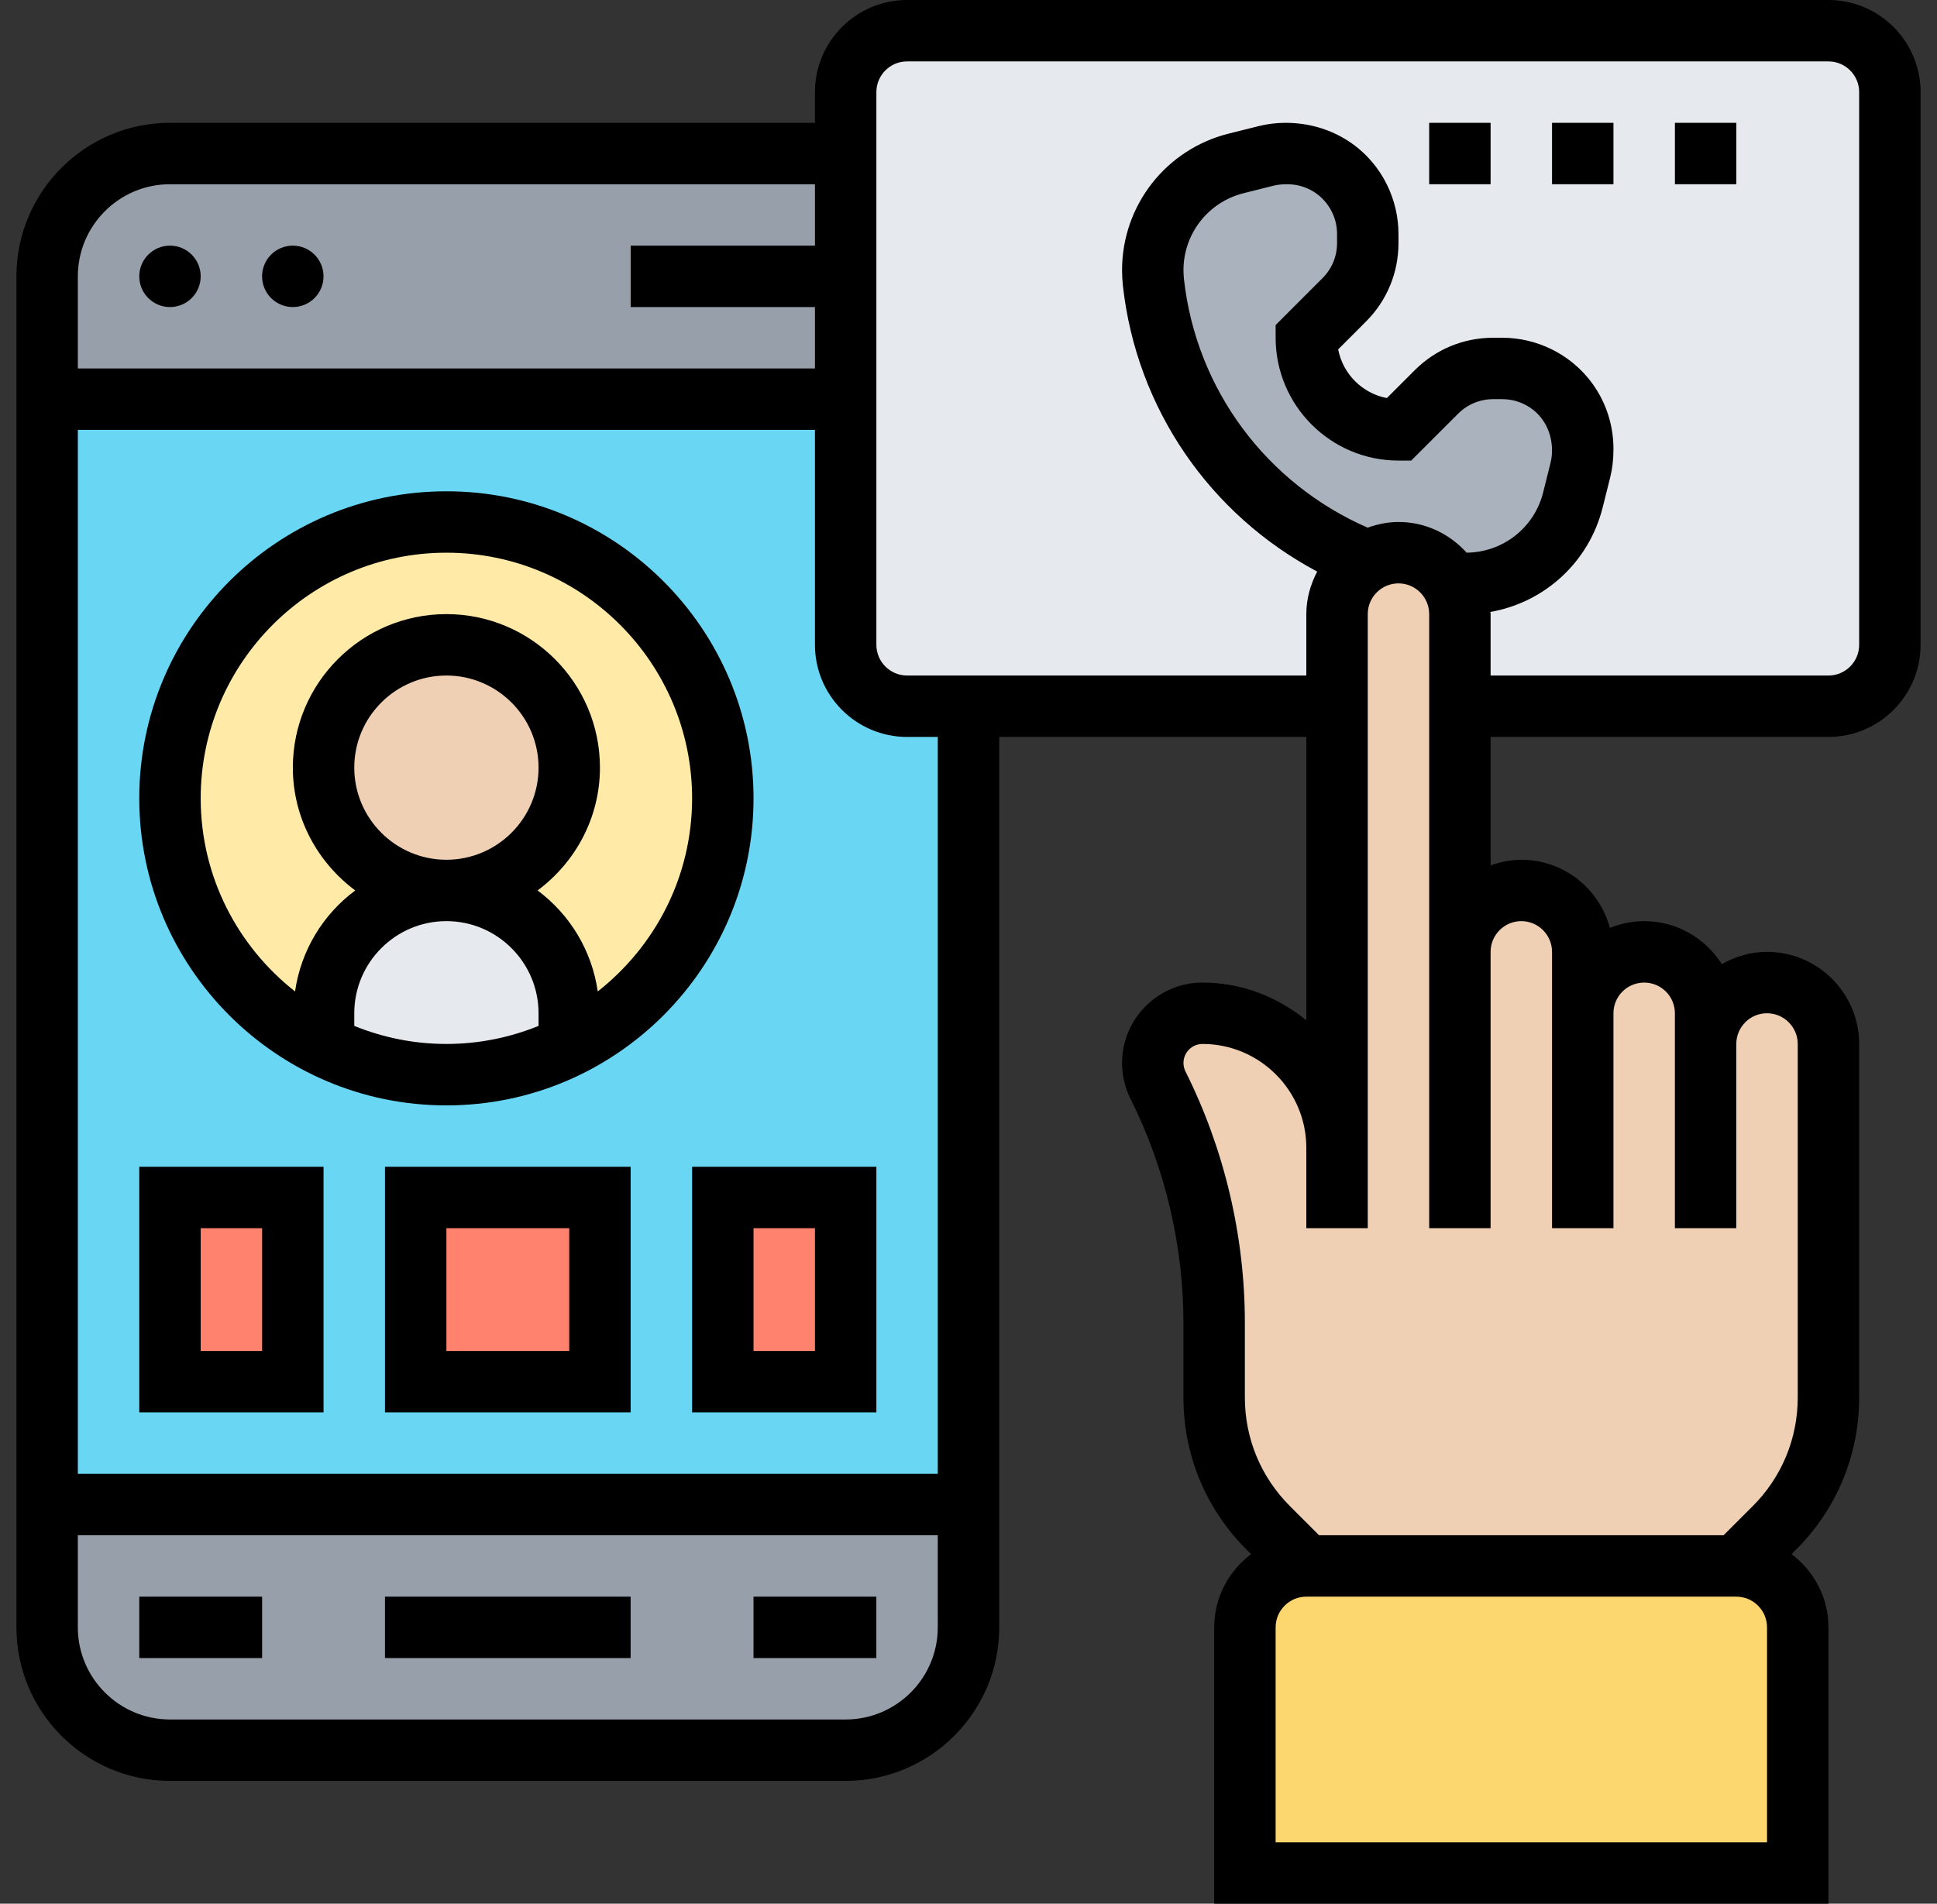
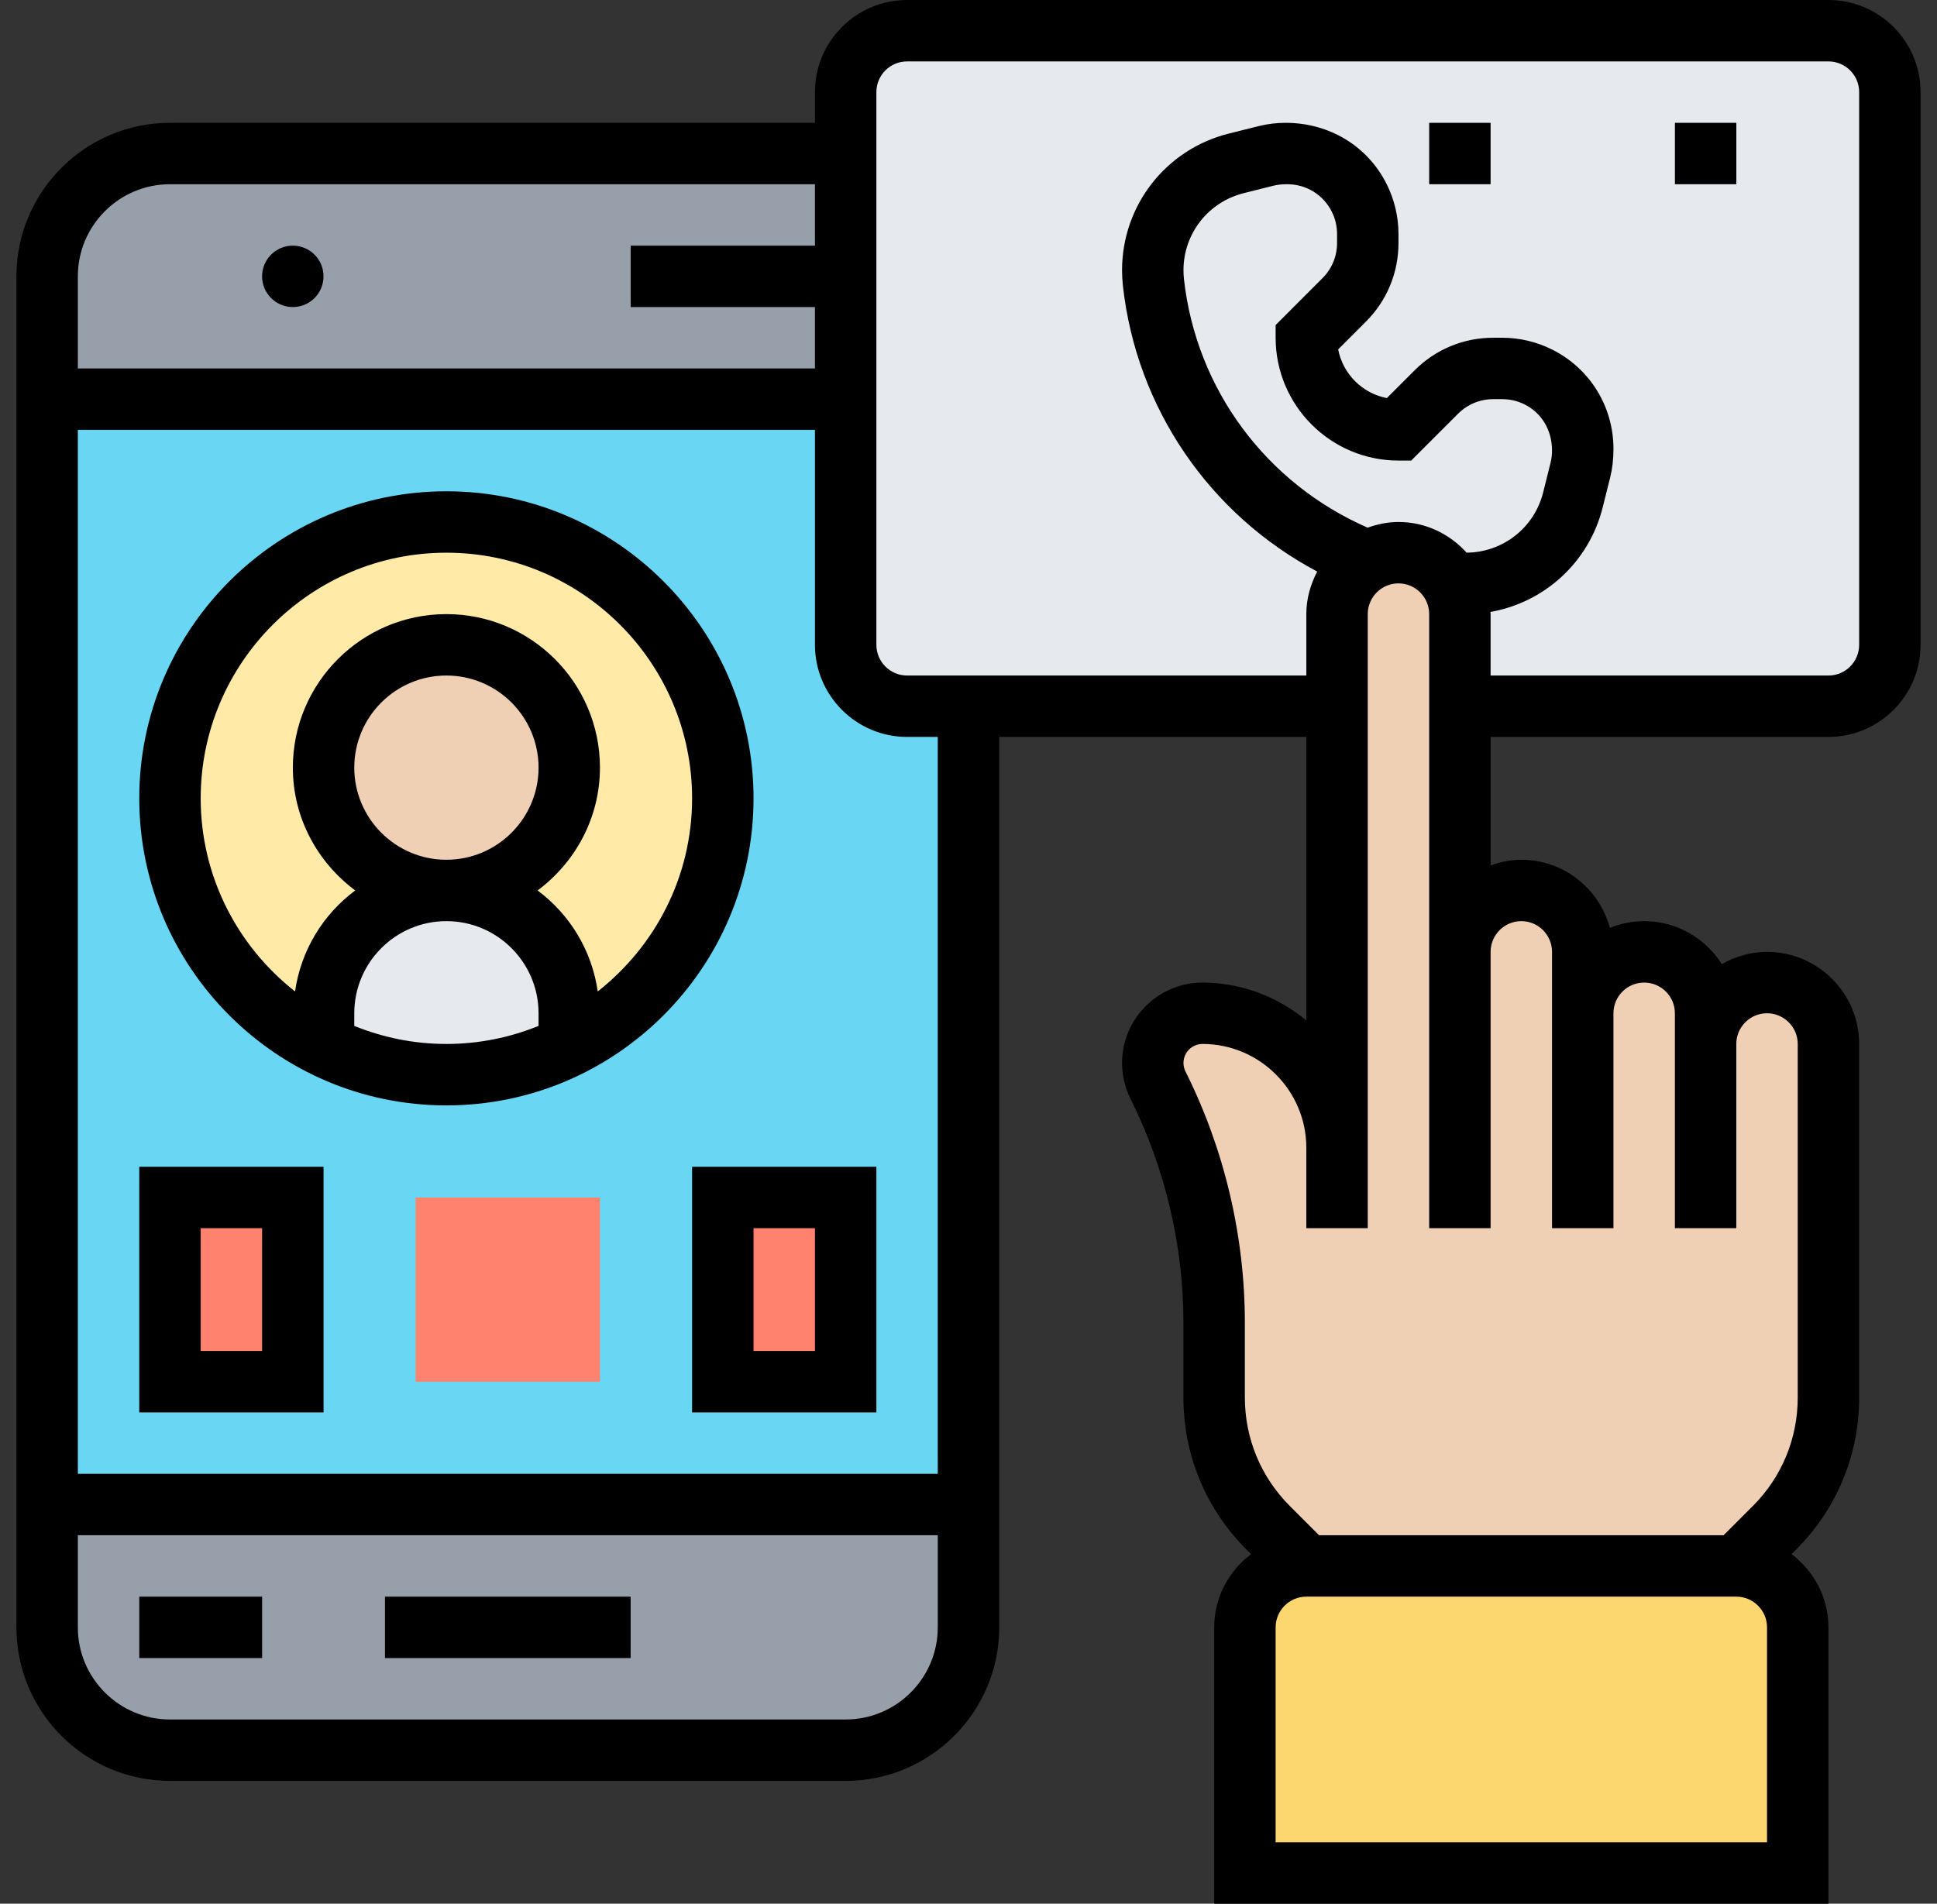
<svg xmlns="http://www.w3.org/2000/svg" width="59" height="58" viewBox="0 0 59 58" fill="none">
  <rect x="0" y="0" width="59" height="58" fill="#333333" stroke="none" />
  <g clip-path="url(#clip0_6303_27114)">
    <path d="M5.177 53.323C3.11 53.323 1.436 51.648 1.436 49.581V45.839H29.5V49.581C29.5 51.648 27.826 53.323 25.758 53.323H5.177Z" fill="#969FAA" />
    <path d="M25.758 8.419V12.161H1.436V8.419C1.436 6.352 3.11 4.677 5.177 4.677H25.758V8.419Z" fill="#969FAA" />
    <path d="M29.5 21.516V45.839H1.436V12.161H25.758V19.645C25.758 20.674 26.6 21.516 27.629 21.516H29.5Z" fill="#69D6F4" />
    <path d="M13.597 32.742C18.247 32.742 22.016 28.973 22.016 24.323C22.016 19.673 18.247 15.903 13.597 15.903C8.947 15.903 5.178 19.673 5.178 24.323C5.178 28.973 8.947 32.742 13.597 32.742Z" fill="#FFEAA7" />
    <path d="M22.017 36.484H25.759V42.097H22.017V36.484Z" fill="#FF826E" />
    <path d="M12.661 36.484H18.274V42.097H12.661V36.484Z" fill="#FF826E" />
    <path d="M5.178 36.484H8.92V42.097H5.178V36.484Z" fill="#FF826E" />
    <path d="M55.693 0.936H27.629C26.6 0.936 25.758 1.777 25.758 2.807V19.645C25.758 20.674 26.6 21.516 27.629 21.516H55.693C56.722 21.516 57.564 20.674 57.564 19.645V2.807C57.564 1.777 56.722 0.936 55.693 0.936Z" fill="#E6E9ED" />
-     <path d="M46.723 17.063C46.152 17.512 45.422 17.774 44.655 17.774C44.534 17.774 44.403 17.765 44.281 17.756C44.253 17.746 44.225 17.746 44.197 17.746C44.122 17.615 44.028 17.494 43.916 17.391C43.579 17.045 43.112 16.839 42.597 16.839C42.251 16.839 41.924 16.932 41.643 17.101C39.884 16.409 38.369 15.267 37.237 13.799C36.096 12.33 35.347 10.552 35.132 8.607C35.123 8.485 35.113 8.354 35.113 8.232C35.113 6.689 36.161 5.351 37.658 4.977L38.565 4.752C38.752 4.706 38.958 4.677 39.155 4.677H39.211C40.137 4.677 40.988 5.201 41.4 6.034C41.578 6.371 41.662 6.745 41.662 7.128V7.409C41.662 8.055 41.4 8.681 40.941 9.14L39.791 10.29C39.791 11.067 40.109 11.768 40.614 12.274C41.119 12.779 41.821 13.097 42.597 13.097L43.748 11.946C44.206 11.488 44.833 11.226 45.478 11.226H45.759C46.143 11.226 46.517 11.31 46.854 11.488C47.686 11.899 48.21 12.751 48.21 13.677V13.733C48.21 13.929 48.182 14.135 48.135 14.322L47.911 15.23C47.724 15.978 47.293 16.614 46.723 17.063Z" fill="#AAB2BD" />
    <path d="M17.338 31.853V31.863C16.216 32.424 14.934 32.742 13.596 32.742C12.259 32.742 10.977 32.424 9.854 31.863V31.853V30.871C9.854 29.842 10.275 28.907 10.949 28.224C11.632 27.55 12.567 27.129 13.596 27.129C15.664 27.129 17.338 28.804 17.338 30.871V31.853Z" fill="#E6E9ED" />
    <path d="M13.596 27.129C15.663 27.129 17.338 25.454 17.338 23.387C17.338 21.321 15.663 19.645 13.596 19.645C11.53 19.645 9.854 21.321 9.854 23.387C9.854 25.454 11.53 27.129 13.596 27.129Z" fill="#F0D0B4" />
    <path d="M54.758 49.581V57.065H37.919V49.581C37.919 48.552 38.761 47.71 39.79 47.71H52.887C53.916 47.71 54.758 48.552 54.758 49.581Z" fill="#FCD770" />
    <path d="M51.952 31.807C51.952 30.768 52.794 29.936 53.823 29.936C54.337 29.936 54.805 30.141 55.142 30.488C55.488 30.824 55.694 31.292 55.694 31.807V42.574C55.694 44.071 55.105 45.493 54.047 46.55L52.888 47.71H39.791L38.631 46.55C37.574 45.493 36.984 44.071 36.984 42.574V40.31C36.984 37.794 36.395 35.315 35.272 33.06C35.169 32.854 35.113 32.62 35.113 32.387C35.113 31.545 35.787 30.871 36.629 30.871C38.893 30.871 40.726 32.705 40.726 34.968V21.516V18.71C40.726 18.027 41.091 17.428 41.643 17.101C41.924 16.932 42.251 16.839 42.597 16.839C43.112 16.839 43.579 17.045 43.916 17.391C44.028 17.494 44.122 17.615 44.197 17.746C44.375 18.027 44.468 18.354 44.468 18.71V21.516V29C44.468 27.971 45.31 27.129 46.339 27.129C46.854 27.129 47.321 27.335 47.658 27.681C48.004 28.018 48.21 28.486 48.21 29V30.871C48.21 29.842 49.052 29 50.081 29C50.596 29 51.063 29.206 51.4 29.552C51.746 29.889 51.952 30.357 51.952 30.871V31.807Z" fill="#F0D0B4" />
    <path d="M51.017 3.742H52.888V5.613H51.017V3.742Z" fill="black" />
-     <path d="M47.274 3.742H49.145V5.613H47.274V3.742Z" fill="black" />
    <path d="M43.532 3.742H45.403V5.613H43.532V3.742Z" fill="black" />
    <path d="M55.694 0H27.629C26.082 0 24.823 1.259 24.823 2.806V3.742H5.177C2.598 3.742 0.5 5.84 0.5 8.419V49.581C0.5 52.16 2.598 54.258 5.177 54.258H25.758C28.337 54.258 30.436 52.16 30.436 49.581V22.452H39.79V31.086C38.923 30.379 37.831 29.936 36.627 29.936C35.277 29.936 34.177 31.035 34.177 32.386C34.177 32.764 34.267 33.142 34.436 33.481C35.491 35.59 36.048 37.953 36.047 40.311V42.578C36.047 44.329 36.729 45.973 37.967 47.21L38.107 47.35C37.429 47.862 36.984 48.667 36.984 49.581V58H55.694V49.581C55.694 48.667 55.248 47.862 54.57 47.349L54.71 47.209C55.947 45.972 56.629 44.328 56.629 42.578V31.807C56.629 30.261 55.37 29.001 53.823 29C53.331 29 52.863 29.137 52.446 29.374C51.948 28.589 51.077 28.064 50.081 28.064C49.711 28.064 49.36 28.14 49.037 28.27C48.714 27.078 47.633 26.194 46.339 26.194C46.009 26.194 45.697 26.261 45.403 26.366V22.452H55.694C57.241 22.452 58.5 21.192 58.5 19.645V2.806C58.5 1.259 57.241 0 55.694 0ZM5.177 5.613H24.823V7.484H19.21V9.355H24.823V11.226H2.371V8.419C2.371 6.872 3.63 5.613 5.177 5.613ZM25.758 52.387H5.177C3.63 52.387 2.371 51.128 2.371 49.581V46.774H28.564V49.581C28.564 51.128 27.305 52.387 25.758 52.387ZM28.564 44.903H2.371V13.097H24.823V19.645C24.823 21.192 26.082 22.452 27.629 22.452H28.564V44.903ZM42.597 14.032H42.984L44.412 12.605C44.698 12.319 45.078 12.161 45.482 12.161H45.761C45.995 12.161 46.228 12.216 46.438 12.321C46.953 12.579 47.274 13.098 47.274 13.731C47.274 13.854 47.258 13.978 47.229 14.099L47.003 15.005C46.734 16.079 45.777 16.829 44.672 16.838C44.158 16.268 43.422 15.903 42.597 15.903C42.266 15.903 41.953 15.972 41.657 16.076C38.574 14.728 36.437 11.867 36.063 8.506C36.054 8.417 36.048 8.325 36.048 8.233C36.048 7.12 36.802 6.155 37.883 5.885L38.789 5.658C38.91 5.628 39.033 5.613 39.212 5.613C39.789 5.613 40.309 5.934 40.566 6.45C40.671 6.659 40.726 6.893 40.726 7.127V7.404C40.726 7.809 40.569 8.189 40.282 8.475L38.855 9.903V10.29C38.855 12.354 40.533 14.032 42.597 14.032ZM53.823 56.129H38.855V49.581C38.855 49.065 39.274 48.645 39.79 48.645H52.887C53.404 48.645 53.823 49.065 53.823 49.581V56.129ZM46.339 28.064C46.855 28.064 47.274 28.485 47.274 29V30.871V37.419H49.145V30.871C49.145 30.355 49.564 29.936 50.081 29.936C50.597 29.936 51.016 30.355 51.016 30.871V31.806V36.484V37.419H52.887V36.484V31.806C52.887 31.557 52.984 31.322 53.161 31.145C53.337 30.968 53.572 30.871 53.822 30.871C54.338 30.871 54.758 31.292 54.758 31.807V42.578C54.758 43.828 54.271 45.003 53.388 45.886L52.5 46.774H40.178L39.29 45.886C38.406 45.002 37.918 43.827 37.918 42.577V40.311C37.919 37.663 37.294 35.012 36.109 32.644C36.069 32.564 36.048 32.474 36.048 32.386C36.048 32.066 36.307 31.806 36.627 31.806C38.37 31.806 39.79 33.227 39.79 34.97V36.484V37.419H41.661V36.484V34.97V18.71C41.661 18.194 42.08 17.774 42.597 17.774C43.113 17.774 43.532 18.194 43.532 18.71V29V37.419H45.403V29C45.403 28.485 45.822 28.064 46.339 28.064ZM56.629 19.645C56.629 20.161 56.21 20.581 55.694 20.581H45.403V18.71C45.403 18.687 45.397 18.667 45.397 18.644C47.045 18.356 48.4 17.128 48.817 15.459L49.044 14.552C49.111 14.283 49.145 14.007 49.145 13.675C49.145 12.385 48.428 11.225 47.274 10.648C46.806 10.414 46.283 10.29 45.761 10.29H45.482C44.578 10.29 43.729 10.642 43.089 11.282L42.243 12.128C41.494 11.985 40.903 11.392 40.76 10.645L41.605 9.799C42.245 9.16 42.597 8.31 42.597 7.405V7.127C42.597 6.604 42.473 6.081 42.239 5.613C41.663 4.459 40.503 3.742 39.156 3.742C38.879 3.742 38.603 3.776 38.335 3.843L37.428 4.07C35.514 4.547 34.177 6.26 34.177 8.233C34.177 8.389 34.187 8.546 34.203 8.707C34.619 12.449 36.852 15.676 40.121 17.414C39.917 17.804 39.79 18.24 39.79 18.71V20.581H27.629C27.113 20.581 26.694 20.161 26.694 19.645V2.806C26.694 2.291 27.113 1.871 27.629 1.871H55.694C56.21 1.871 56.629 2.291 56.629 2.806V19.645Z" fill="black" />
-     <path d="M5.178 9.355C5.694 9.355 6.113 8.936 6.113 8.419C6.113 7.903 5.694 7.484 5.178 7.484C4.661 7.484 4.242 7.903 4.242 8.419C4.242 8.936 4.661 9.355 5.178 9.355Z" fill="black" />
    <path d="M8.919 9.355C9.436 9.355 9.854 8.936 9.854 8.419C9.854 7.903 9.436 7.484 8.919 7.484C8.402 7.484 7.983 7.903 7.983 8.419C7.983 8.936 8.402 9.355 8.919 9.355Z" fill="black" />
-     <path d="M22.951 48.645H26.693V50.516H22.951V48.645Z" fill="black" />
    <path d="M4.242 48.645H7.984V50.516H4.242V48.645Z" fill="black" />
    <path d="M11.726 48.645H19.209V50.516H11.726V48.645Z" fill="black" />
    <path d="M13.597 14.968C8.439 14.968 4.242 19.164 4.242 24.323C4.242 29.481 8.439 33.678 13.597 33.678C18.755 33.678 22.952 29.481 22.952 24.323C22.952 19.164 18.755 14.968 13.597 14.968ZM10.791 31.256V30.871C10.791 29.324 12.05 28.064 13.597 28.064C15.144 28.064 16.404 29.324 16.404 30.871V31.256C15.536 31.608 14.59 31.806 13.597 31.806C12.604 31.806 11.658 31.608 10.791 31.256ZM10.791 23.387C10.791 21.84 12.05 20.581 13.597 20.581C15.144 20.581 16.404 21.84 16.404 23.387C16.404 24.934 15.144 26.194 13.597 26.194C12.05 26.194 10.791 24.934 10.791 23.387ZM18.207 30.206C18.026 28.948 17.35 27.856 16.375 27.129C17.52 26.276 18.274 24.922 18.274 23.387C18.274 20.808 16.176 18.71 13.597 18.71C11.018 18.71 8.92 20.808 8.92 23.387C8.92 24.922 9.674 26.276 10.82 27.129C9.844 27.856 9.168 28.948 8.987 30.206C7.24 28.834 6.113 26.71 6.113 24.323C6.113 20.196 9.471 16.839 13.597 16.839C17.723 16.839 21.081 20.196 21.081 24.323C21.081 26.71 19.954 28.834 18.207 30.206Z" fill="black" />
    <path d="M4.242 43.032H9.855V35.548H4.242V43.032ZM6.113 37.419H7.984V41.161H6.113V37.419Z" fill="black" />
-     <path d="M11.726 43.032H19.209V35.548H11.726V43.032ZM13.597 37.419H17.338V41.161H13.597V37.419Z" fill="black" />
    <path d="M21.081 43.032H26.694V35.548H21.081V43.032ZM22.952 37.419H24.823V41.161H22.952V37.419Z" fill="black" />
  </g>
  <defs>
    <clipPath id="clip0_6303_27114">
      <rect width="58" height="58" fill="white" transform="translate(0.5)" />
    </clipPath>
  </defs>
</svg>